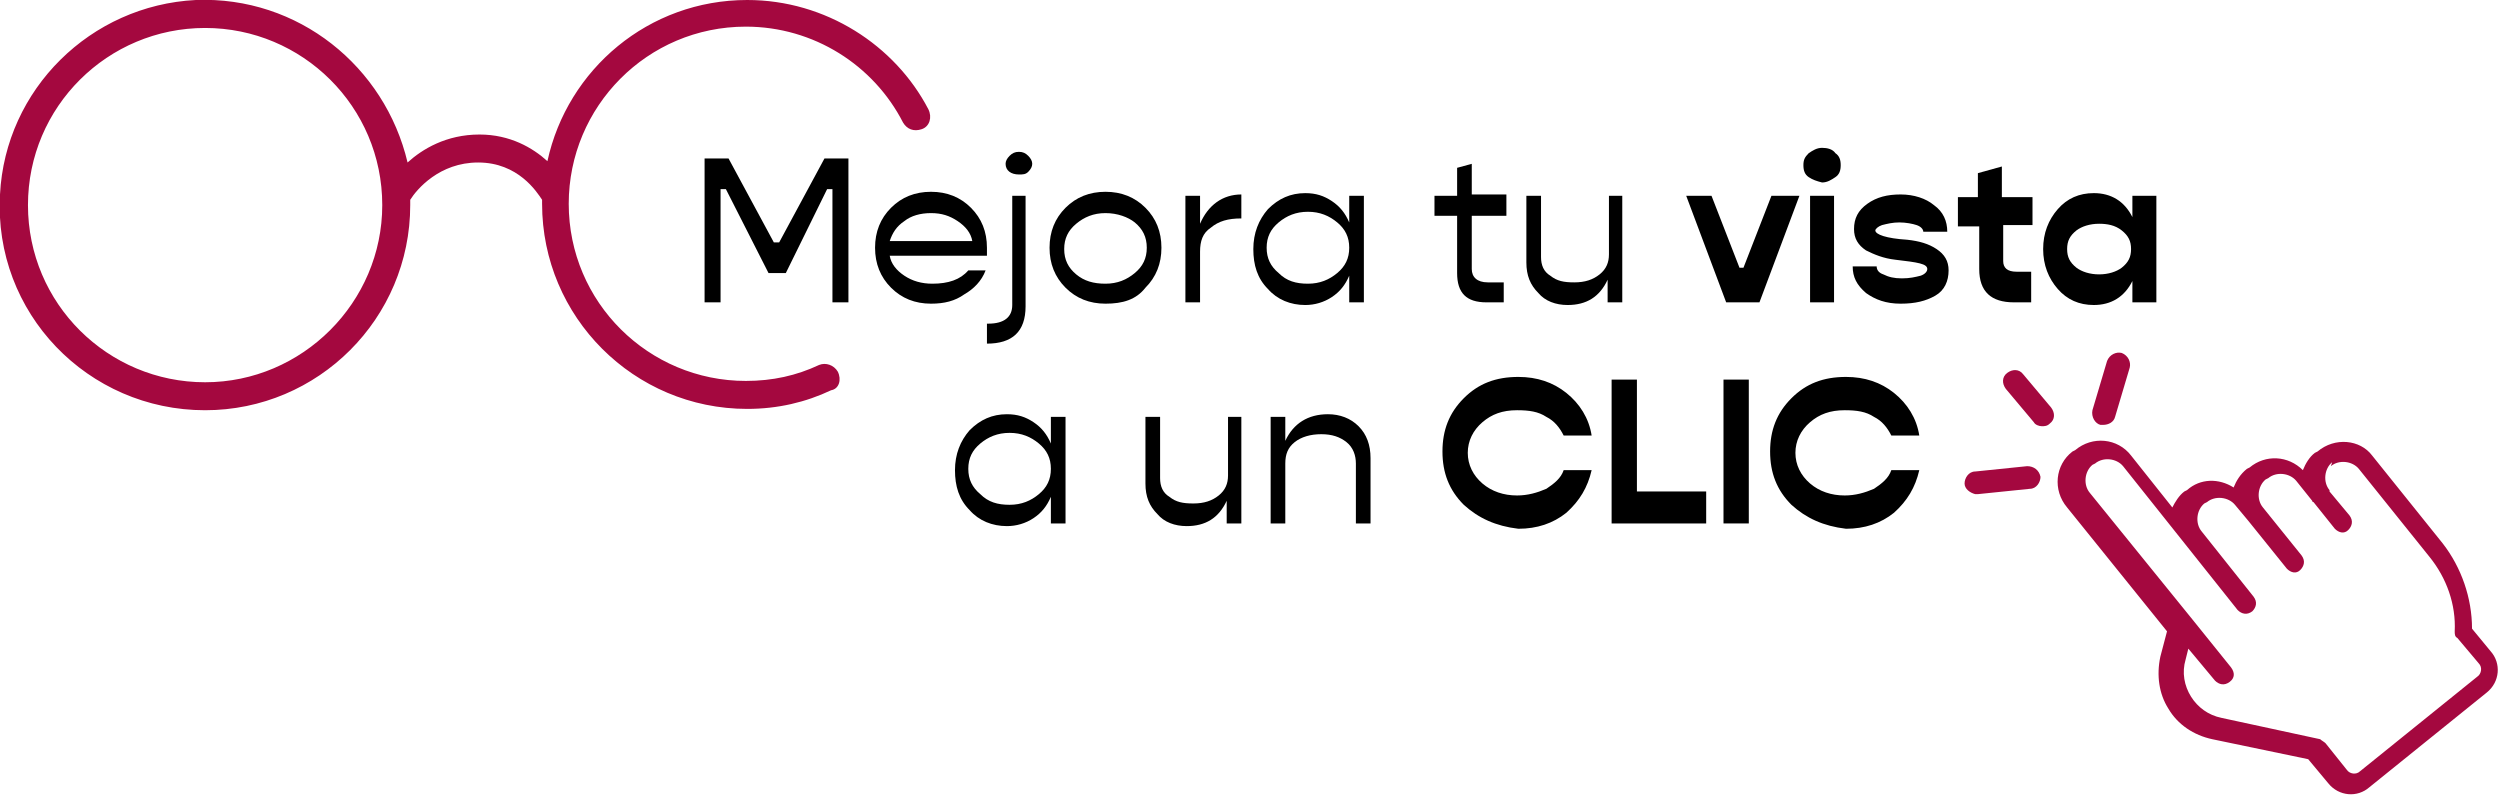
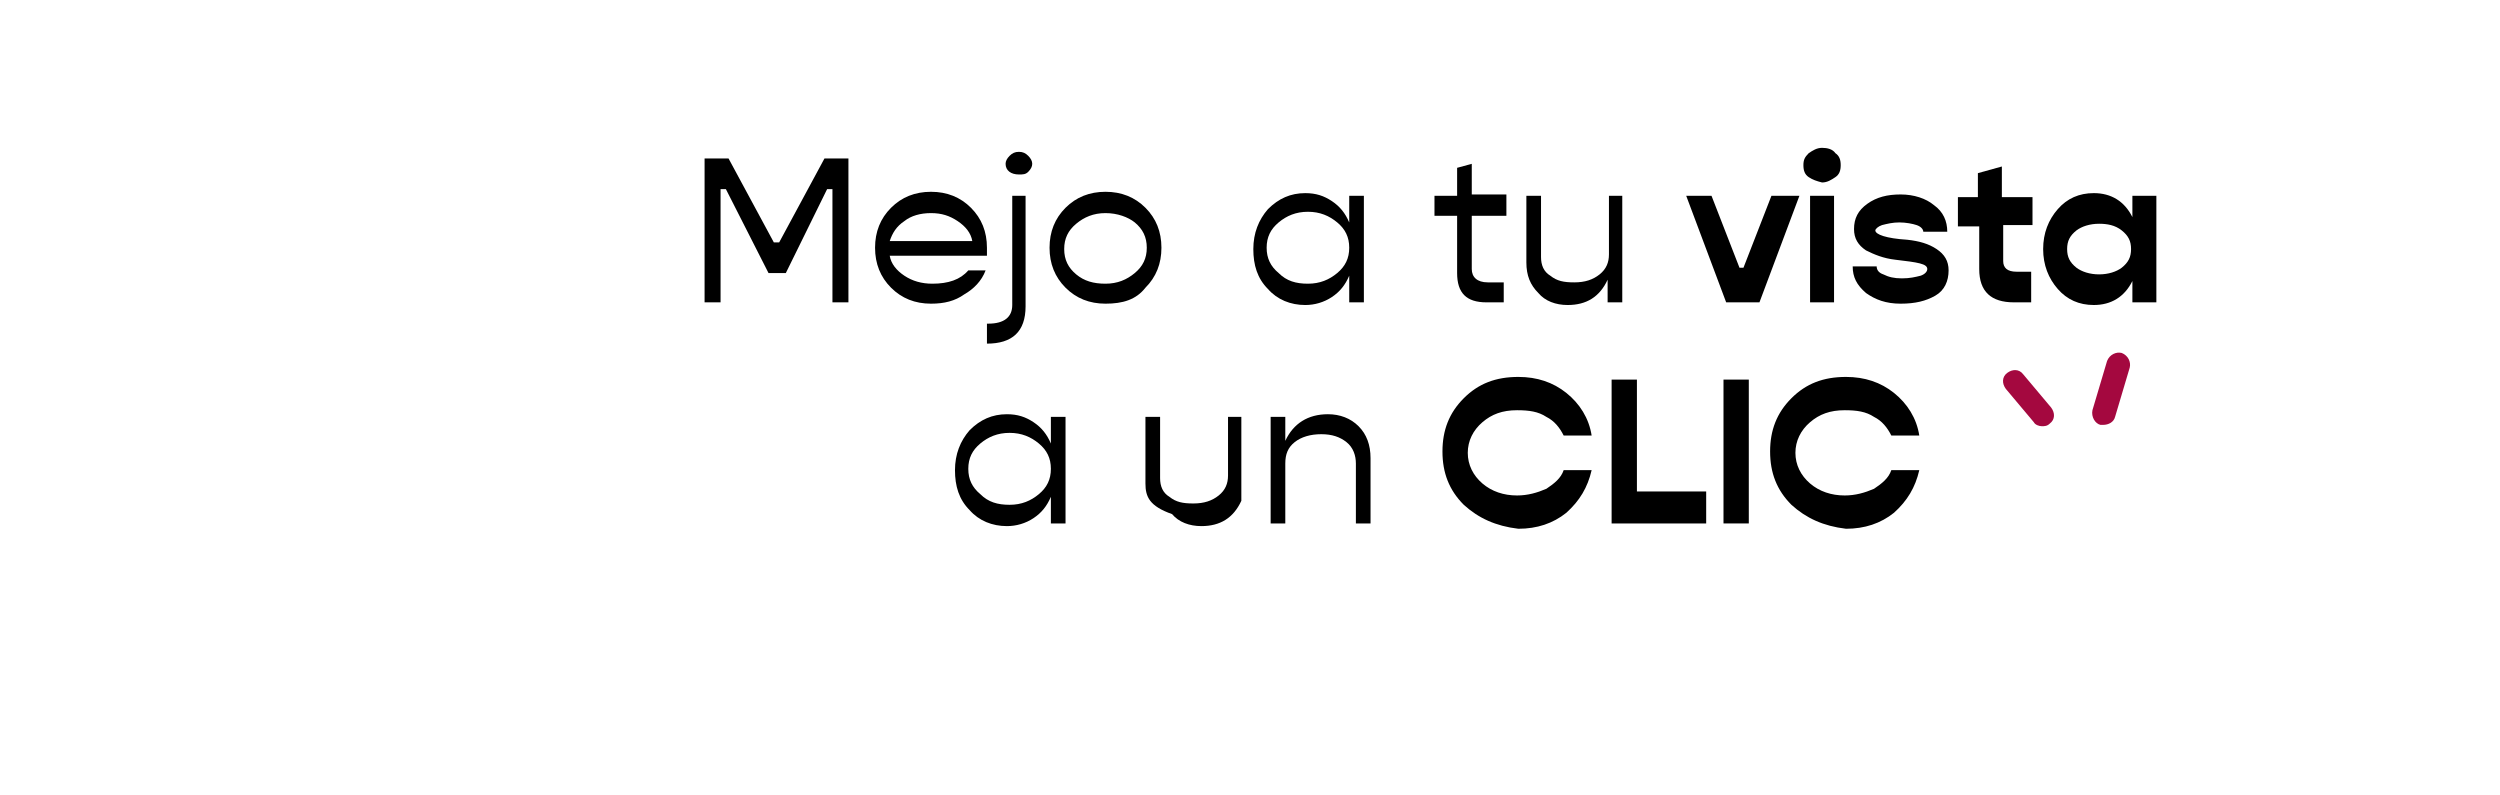
<svg xmlns="http://www.w3.org/2000/svg" version="1.1" id="Capa_1" x="0px" y="0px" viewBox="0 0 187.7 59.7" style="enable-background:new 0 0 187.7 59.7;" xml:space="preserve">
  <style type="text/css">
	.st0{fill:#A4083F;}
</style>
  <g>
-     <path class="st0" d="M174,33.9l-0.2,0.1c-0.4,0.3-0.7,0.8-0.9,1.3c-1.1-1.1-2.8-1.2-4-0.2l-0.2,0.1c-0.5,0.4-0.8,0.9-1,1.4   c-1.1-0.7-2.5-0.7-3.5,0.2l-0.2,0.1c-0.4,0.3-0.7,0.8-0.9,1.2l-3.1-3.9c-1-1.3-2.9-1.5-4.2-0.4l-0.2,0.1c-1.3,1-1.5,2.9-0.4,4.2   l7.5,9.3l-0.5,1.9c-0.3,1.4-0.1,2.8,0.6,3.9c0.7,1.2,1.9,2,3.3,2.3l7.2,1.5l1.5,1.8c0.8,1,2.2,1.1,3.1,0.3l8.8-7.1   c1-0.8,1.1-2.2,0.3-3.1l-1.4-1.7c0-2.3-0.8-4.6-2.2-6.4l-5.3-6.6C177.2,33,175.3,32.8,174,33.9z M182.4,41.8c1.3,1.6,2,3.6,1.9,5.6   c0,0.2,0,0.4,0.2,0.5l1.6,1.9c0.3,0.3,0.2,0.8-0.1,1l-8.8,7.1c-0.3,0.3-0.8,0.2-1-0.1l-1.6-2c-0.1-0.1-0.3-0.2-0.4-0.3l-7.4-1.6   c-1-0.2-1.8-0.8-2.3-1.6c-0.5-0.8-0.7-1.8-0.4-2.8l0.2-0.8l2,2.4c0.3,0.3,0.7,0.4,1.1,0.1s0.4-0.7,0.1-1.1l-2.9-3.6c0,0,0,0,0,0   l-7.7-9.5c-0.5-0.6-0.4-1.6,0.2-2.1l0.2-0.1c0.6-0.5,1.6-0.4,2.1,0.2l4.7,5.9c0,0,0,0,0,0c0,0,0,0,0,0l3.9,4.9   c0.3,0.3,0.7,0.4,1.1,0.1l0,0c0.3-0.3,0.4-0.7,0.1-1.1l-3.9-4.9c-0.5-0.6-0.4-1.6,0.2-2.1l0.2-0.1c0.6-0.5,1.6-0.4,2.1,0.2l1,1.2   l0,0l0,0l2.9,3.6c0.3,0.3,0.7,0.4,1,0.1c0,0,0,0,0,0c0.3-0.3,0.4-0.7,0.1-1.1l-2.9-3.6c-0.5-0.6-0.4-1.6,0.2-2.1l0.2-0.1   c0.6-0.5,1.6-0.4,2.1,0.2l1.2,1.5c0,0,0,0.1,0.1,0.1l1.6,2c0.3,0.3,0.7,0.4,1,0.1c0,0,0,0,0,0c0.3-0.3,0.4-0.7,0.1-1.1l-1.5-1.8   c0,0,0-0.1,0-0.1c-0.5-0.6-0.4-1.6,0.2-2.1L175,35c0.6-0.5,1.6-0.4,2.1,0.2L182.4,41.8L182.4,41.8z" />
    <g>
      <path d="M52.9,22.7V11.9h1.8l3.4,6.3h0.4l3.4-6.3h1.8v10.8h-1.2v-8.5h-0.4L59,20.5h-1.3l-3.2-6.3h-0.4v8.5H52.9z" />
      <path d="M74.1,19.2h-7.3c0.1,0.6,0.5,1.1,1.1,1.5c0.6,0.4,1.3,0.6,2.1,0.6c1.2,0,2.1-0.3,2.7-1h1.3c-0.3,0.8-0.9,1.4-1.6,1.8    c-0.7,0.5-1.5,0.7-2.5,0.7c-1.2,0-2.2-0.4-3-1.2c-0.8-0.8-1.2-1.8-1.2-3c0-1.2,0.4-2.2,1.2-3c0.8-0.8,1.8-1.2,3-1.2    c1.2,0,2.2,0.4,3,1.2c0.8,0.8,1.2,1.8,1.2,3C74.1,18.8,74.1,19,74.1,19.2z M69.9,16c-0.8,0-1.5,0.2-2,0.6    c-0.6,0.4-0.9,0.9-1.1,1.5H73c-0.1-0.6-0.5-1.1-1.1-1.5C71.3,16.2,70.7,16,69.9,16z" />
      <path d="M74.2,24.3c1.2,0,1.8-0.5,1.8-1.4v-8.2H77V23c0,1.9-1,2.8-2.9,2.8V24.3z M75.5,12.3c0-0.2,0.1-0.4,0.3-0.6    c0.2-0.2,0.4-0.3,0.7-0.3c0.3,0,0.5,0.1,0.7,0.3c0.2,0.2,0.3,0.4,0.3,0.6s-0.1,0.4-0.3,0.6c-0.2,0.2-0.4,0.2-0.7,0.2    C75.9,13.1,75.5,12.8,75.5,12.3z" />
      <path d="M83,22.8c-1.2,0-2.2-0.4-3-1.2c-0.8-0.8-1.2-1.8-1.2-3c0-1.2,0.4-2.2,1.2-3c0.8-0.8,1.8-1.2,3-1.2c1.2,0,2.2,0.4,3,1.2    c0.8,0.8,1.2,1.8,1.2,3c0,1.2-0.4,2.2-1.2,3C85.3,22.5,84.3,22.8,83,22.8z M83,21.3c0.9,0,1.6-0.3,2.2-0.8    c0.6-0.5,0.9-1.1,0.9-1.9c0-0.8-0.3-1.4-0.9-1.9C84.7,16.3,83.9,16,83,16s-1.6,0.3-2.2,0.8c-0.6,0.5-0.9,1.1-0.9,1.9    c0,0.8,0.3,1.4,0.9,1.9C81.4,21.1,82.1,21.3,83,21.3z" />
-       <path d="M90.1,16.8c0.6-1.4,1.7-2.2,3.1-2.2v1.8c-1,0-1.7,0.2-2.3,0.7c-0.6,0.4-0.8,1-0.8,1.8v3.8H89v-8h1.1V16.8z" />
      <path d="M101.3,14.7h1.1v8h-1.1v-2c-0.3,0.7-0.7,1.2-1.3,1.6c-0.6,0.4-1.3,0.6-2,0.6c-1.1,0-2.1-0.4-2.8-1.2    c-0.8-0.8-1.1-1.8-1.1-3c0-1.2,0.4-2.2,1.1-3c0.8-0.8,1.7-1.2,2.8-1.2c0.8,0,1.4,0.2,2,0.6c0.6,0.4,1,0.9,1.3,1.6V14.7z     M98.2,21.3c0.9,0,1.6-0.3,2.2-0.8c0.6-0.5,0.9-1.1,0.9-1.9c0-0.8-0.3-1.4-0.9-1.9c-0.6-0.5-1.3-0.8-2.2-0.8    c-0.9,0-1.6,0.3-2.2,0.8c-0.6,0.5-0.9,1.1-0.9,1.9c0,0.8,0.3,1.4,0.9,1.9C96.6,21.1,97.3,21.3,98.2,21.3z" />
      <path d="M113.1,16.2h-2.6v4c0,0.6,0.4,1,1.2,1h1.2v1.5h-1.3c-1.5,0-2.2-0.7-2.2-2.2v-4.3h-1.7v-1.5h1.7v-2.1l1.1-0.3v2.3h2.6V16.2    z" />
      <path d="M120.7,14.7h1.1v8h-1.1v-1.7c-0.6,1.3-1.6,1.9-3,1.9c-0.9,0-1.7-0.3-2.2-0.9c-0.6-0.6-0.9-1.3-0.9-2.3v-5h1.1v4.6    c0,0.6,0.2,1.1,0.7,1.4c0.5,0.4,1,0.5,1.8,0.5c0.8,0,1.4-0.2,1.9-0.6c0.5-0.4,0.7-0.9,0.7-1.5V14.7z" />
      <path d="M129.6,22.7l-3-8h1.9l2.1,5.4h0.3l2.1-5.4h2.1l-3,8H129.6z" />
      <path d="M135.8,13.3c-0.3-0.2-0.4-0.5-0.4-0.9c0-0.4,0.1-0.6,0.4-0.9c0.3-0.2,0.6-0.4,1-0.4c0.4,0,0.8,0.1,1,0.4    c0.3,0.2,0.4,0.5,0.4,0.9c0,0.4-0.1,0.7-0.4,0.9c-0.3,0.2-0.6,0.4-1,0.4C136.4,13.6,136.1,13.5,135.8,13.3z M135.9,22.7v-8h1.8v8    H135.9z" />
      <path d="M142.7,22.8c-1.1,0-1.9-0.3-2.6-0.8c-0.7-0.6-1-1.2-1-2h1.8c0,0.3,0.2,0.5,0.5,0.6c0.4,0.2,0.8,0.3,1.4,0.3    c0.6,0,1-0.1,1.4-0.2c0.3-0.1,0.5-0.3,0.5-0.5c0-0.4-0.7-0.5-2.4-0.7c-0.9-0.1-1.6-0.4-2.2-0.7c-0.6-0.4-0.9-0.9-0.9-1.6    c0-0.8,0.3-1.4,1-1.9c0.7-0.5,1.5-0.7,2.5-0.7c1,0,1.9,0.3,2.5,0.8c0.7,0.5,1,1.2,1,2h-1.8c0-0.2-0.2-0.4-0.5-0.5    c-0.3-0.1-0.8-0.2-1.3-0.2c-0.5,0-0.9,0.1-1.3,0.2c-0.3,0.1-0.5,0.3-0.5,0.4c0,0.3,0.8,0.6,2.4,0.7c0.9,0.1,1.6,0.3,2.2,0.7    c0.6,0.4,0.9,0.9,0.9,1.6c0,0.8-0.3,1.5-1,1.9C144.6,22.6,143.8,22.8,142.7,22.8z" />
      <path d="M152.7,16.9h-2.3v2.7c0,0.5,0.3,0.8,1,0.8h1.1v2.3h-1.3c-1.7,0-2.6-0.8-2.6-2.5v-3.2H147v-2.2h1.5v-1.8l1.8-0.5v2.3h2.3    V16.9z" />
      <path d="M160.1,14.7h1.8v8h-1.8v-1.6c-0.6,1.2-1.6,1.8-2.9,1.8c-1.1,0-2-0.4-2.7-1.2c-0.7-0.8-1.1-1.8-1.1-3c0-1.2,0.4-2.2,1.1-3    c0.7-0.8,1.6-1.2,2.7-1.2c1.3,0,2.3,0.6,2.9,1.8V14.7z M157.6,20.6c0.7,0,1.3-0.2,1.7-0.5c0.5-0.4,0.7-0.8,0.7-1.4s-0.2-1-0.7-1.4    c-0.5-0.4-1.1-0.5-1.7-0.5c-0.7,0-1.3,0.2-1.7,0.5c-0.5,0.4-0.7,0.8-0.7,1.4s0.2,1,0.7,1.4C156.3,20.4,156.9,20.6,157.6,20.6z" />
      <path d="M78.9,31.3H80v8h-1.1v-2c-0.3,0.7-0.7,1.2-1.3,1.6c-0.6,0.4-1.3,0.6-2,0.6c-1.1,0-2.1-0.4-2.8-1.2c-0.8-0.8-1.1-1.8-1.1-3    c0-1.2,0.4-2.2,1.1-3c0.8-0.8,1.7-1.2,2.8-1.2c0.8,0,1.4,0.2,2,0.6c0.6,0.4,1,0.9,1.3,1.6V31.3z M75.8,37.9c0.9,0,1.6-0.3,2.2-0.8    c0.6-0.5,0.9-1.1,0.9-1.9c0-0.8-0.3-1.4-0.9-1.9c-0.6-0.5-1.3-0.8-2.2-0.8c-0.9,0-1.6,0.3-2.2,0.8c-0.6,0.5-0.9,1.1-0.9,1.9    c0,0.8,0.3,1.4,0.9,1.9C74.2,37.7,74.9,37.9,75.8,37.9z" />
-       <path d="M92.1,31.3h1.1v8h-1.1v-1.7c-0.6,1.3-1.6,1.9-3,1.9c-0.9,0-1.7-0.3-2.2-0.9C86.3,38,86,37.3,86,36.3v-5h1.1v4.6    c0,0.6,0.2,1.1,0.7,1.4c0.5,0.4,1,0.5,1.8,0.5c0.8,0,1.4-0.2,1.9-0.6c0.5-0.4,0.7-0.9,0.7-1.5V31.3z" />
+       <path d="M92.1,31.3h1.1v8v-1.7c-0.6,1.3-1.6,1.9-3,1.9c-0.9,0-1.7-0.3-2.2-0.9C86.3,38,86,37.3,86,36.3v-5h1.1v4.6    c0,0.6,0.2,1.1,0.7,1.4c0.5,0.4,1,0.5,1.8,0.5c0.8,0,1.4-0.2,1.9-0.6c0.5-0.4,0.7-0.9,0.7-1.5V31.3z" />
      <path d="M102,32c0.6,0.6,0.9,1.4,0.9,2.4v4.9h-1.1v-4.5c0-0.6-0.2-1.2-0.7-1.6c-0.5-0.4-1.1-0.6-1.9-0.6c-0.8,0-1.5,0.2-2,0.6    c-0.5,0.4-0.7,0.9-0.7,1.6v4.5h-1.1v-8h1.1v1.8c0.6-1.3,1.7-2,3.2-2C100.6,31.1,101.4,31.4,102,32z" />
      <path d="M109.9,37.9c-1.1-1.1-1.6-2.4-1.6-4c0-1.6,0.5-2.9,1.6-4c1.1-1.1,2.4-1.6,4.1-1.6c1.4,0,2.6,0.4,3.6,1.2    c1,0.8,1.7,1.9,1.9,3.2h-2.1c-0.3-0.6-0.7-1.1-1.3-1.4c-0.6-0.4-1.3-0.5-2.2-0.5c-1.1,0-1.9,0.3-2.6,0.9c-0.7,0.6-1.1,1.4-1.1,2.3    c0,0.9,0.4,1.7,1.1,2.3c0.7,0.6,1.6,0.9,2.6,0.9c0.8,0,1.5-0.2,2.2-0.5c0.6-0.4,1.1-0.8,1.3-1.4h2.1c-0.3,1.3-0.9,2.3-1.9,3.2    c-1,0.8-2.2,1.2-3.6,1.2C112.3,39.5,111,38.9,109.9,37.9z" />
      <path d="M122.9,36.9h5.2v2.4H121V28.5h1.9V36.9z" />
      <path d="M129.4,39.3V28.5h1.9v10.8H129.4z" />
      <path d="M134.5,37.9c-1.1-1.1-1.6-2.4-1.6-4c0-1.6,0.5-2.9,1.6-4c1.1-1.1,2.4-1.6,4.1-1.6c1.4,0,2.6,0.4,3.6,1.2    c1,0.8,1.7,1.9,1.9,3.2h-2.1c-0.3-0.6-0.7-1.1-1.3-1.4c-0.6-0.4-1.3-0.5-2.2-0.5c-1.1,0-1.9,0.3-2.6,0.9c-0.7,0.6-1.1,1.4-1.1,2.3    c0,0.9,0.4,1.7,1.1,2.3c0.7,0.6,1.6,0.9,2.6,0.9c0.8,0,1.5-0.2,2.2-0.5c0.6-0.4,1.1-0.8,1.3-1.4h2.1c-0.3,1.3-0.9,2.3-1.9,3.2    c-1,0.8-2.2,1.2-3.6,1.2C136.9,39.5,135.6,38.9,134.5,37.9z" />
    </g>
    <path class="st0" d="M151.9,28.1c-0.3-0.4-0.8-0.4-1.2-0.1c-0.4,0.3-0.4,0.8-0.1,1.2l2.1,2.5c0.1,0.2,0.4,0.3,0.6,0.3   c0.2,0,0.4,0,0.6-0.2c0.4-0.3,0.4-0.8,0.1-1.2L151.9,28.1z" />
    <path class="st0" d="M157.7,31.9c0.1,0,0.1,0,0.2,0c0.4,0,0.8-0.2,0.9-0.6l1.1-3.7c0.1-0.4-0.1-0.9-0.6-1.1   c-0.4-0.1-0.9,0.1-1.1,0.6l-1.1,3.7C157,31.3,157.3,31.8,157.7,31.9z" />
-     <path class="st0" d="M152.2,35l-3.9,0.4c-0.5,0-0.8,0.5-0.8,0.9c0,0.4,0.4,0.7,0.8,0.8c0.1,0,0.1,0,0.2,0l3.9-0.4   c0.5,0,0.8-0.5,0.8-0.9C153.1,35.3,152.7,35,152.2,35z" />
-     <path class="st0" d="M62.9,27.9c-0.3-0.5-0.9-0.7-1.4-0.5c-1.7,0.8-3.5,1.2-5.5,1.2c-7.3,0-13.3-5.9-13.3-13.3   c0-7.3,5.9-13.3,13.3-13.3c5.1,0,9.6,2.9,11.8,7.2c0.3,0.5,0.8,0.7,1.4,0.5v0c0.6-0.2,0.8-0.9,0.5-1.5C67.2,3.4,62,0,56.1,0   c-7.4,0-13.5,5.2-15,12.1c-1.1-1-2.8-2-5.1-2c-2.5,0-4.3,1.1-5.4,2.1C28.9,5,22.4-0.3,14.7,0C6.8,0.4,0.4,6.7,0,14.6   c-0.5,8.9,6.6,16.2,15.4,16.2c8.5,0,15.4-6.9,15.4-15.4c0-0.1,0-0.2,0-0.4c0.5-0.8,2.2-2.8,5.1-2.8c3,0,4.4,2.2,4.8,2.8   c0,0.1,0,0.2,0,0.3c0,8.5,6.9,15.4,15.4,15.4c2.3,0,4.4-0.5,6.3-1.4C63,29.2,63.2,28.5,62.9,27.9L62.9,27.9z M15.4,28.7   c-7.3,0-13.3-5.9-13.3-13.3S8.1,2.1,15.4,2.1c7.3,0,13.3,5.9,13.3,13.3C28.7,22.7,22.7,28.7,15.4,28.7z" />
  </g>
</svg>